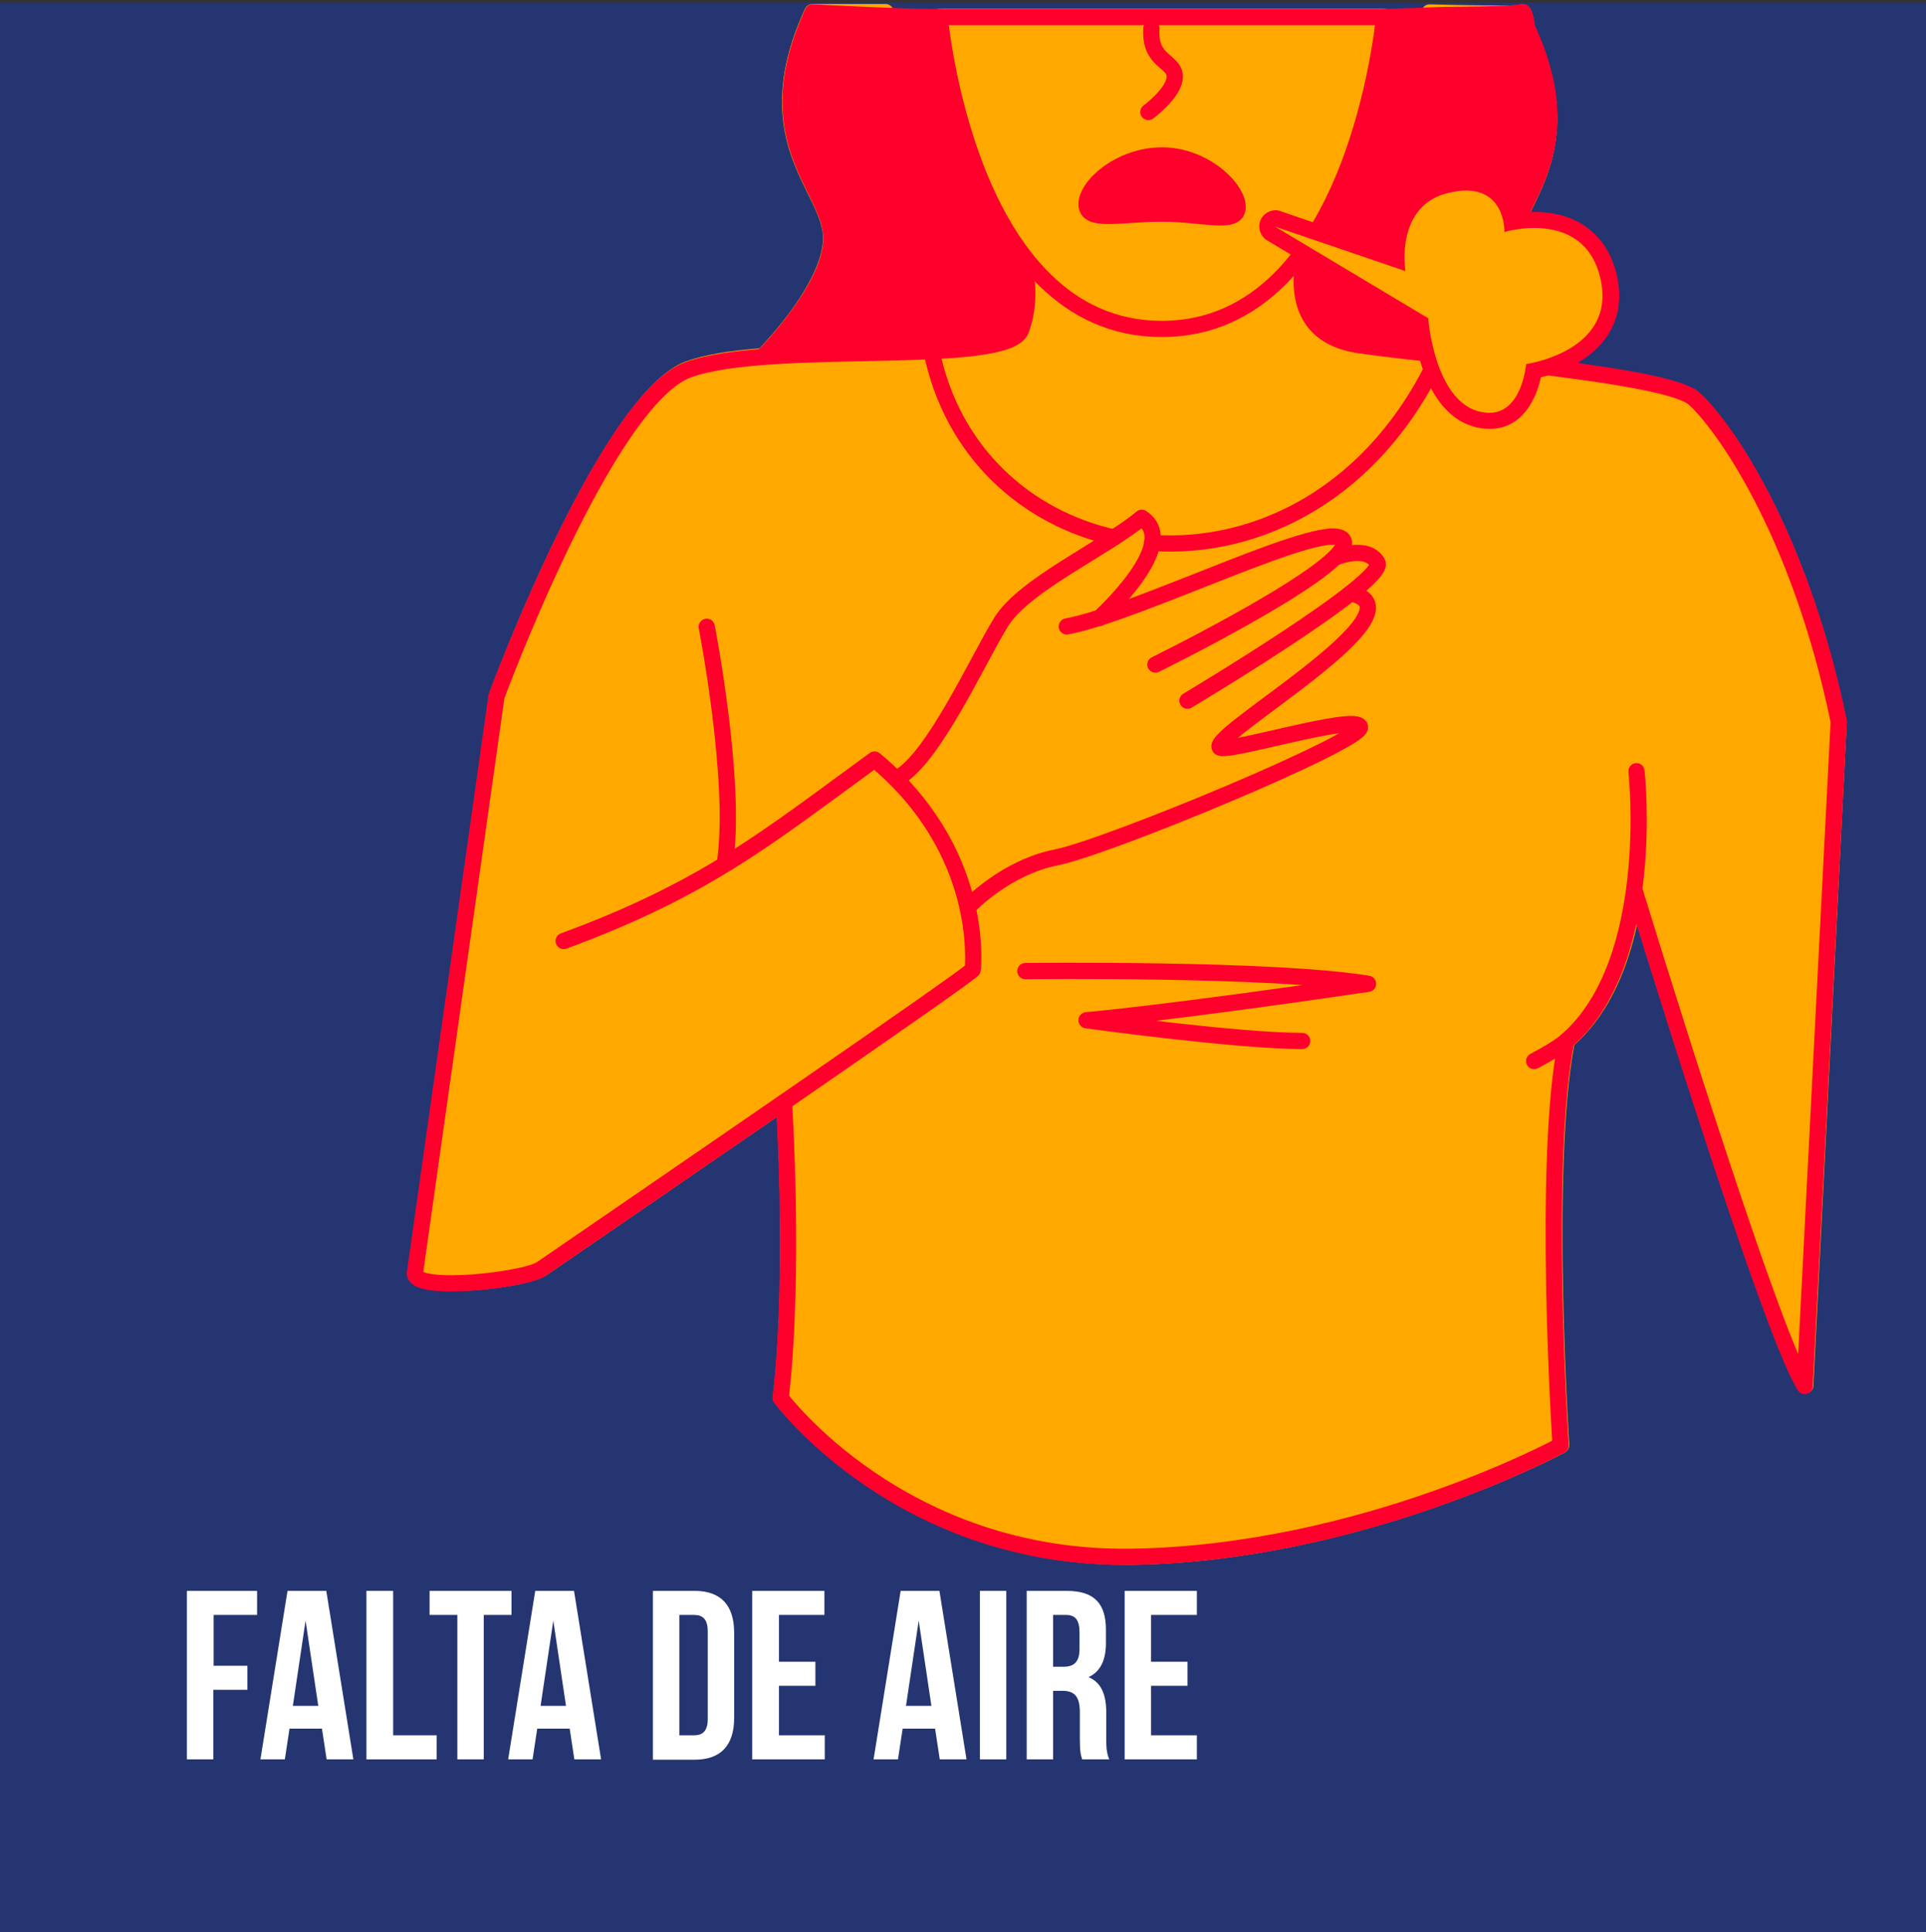
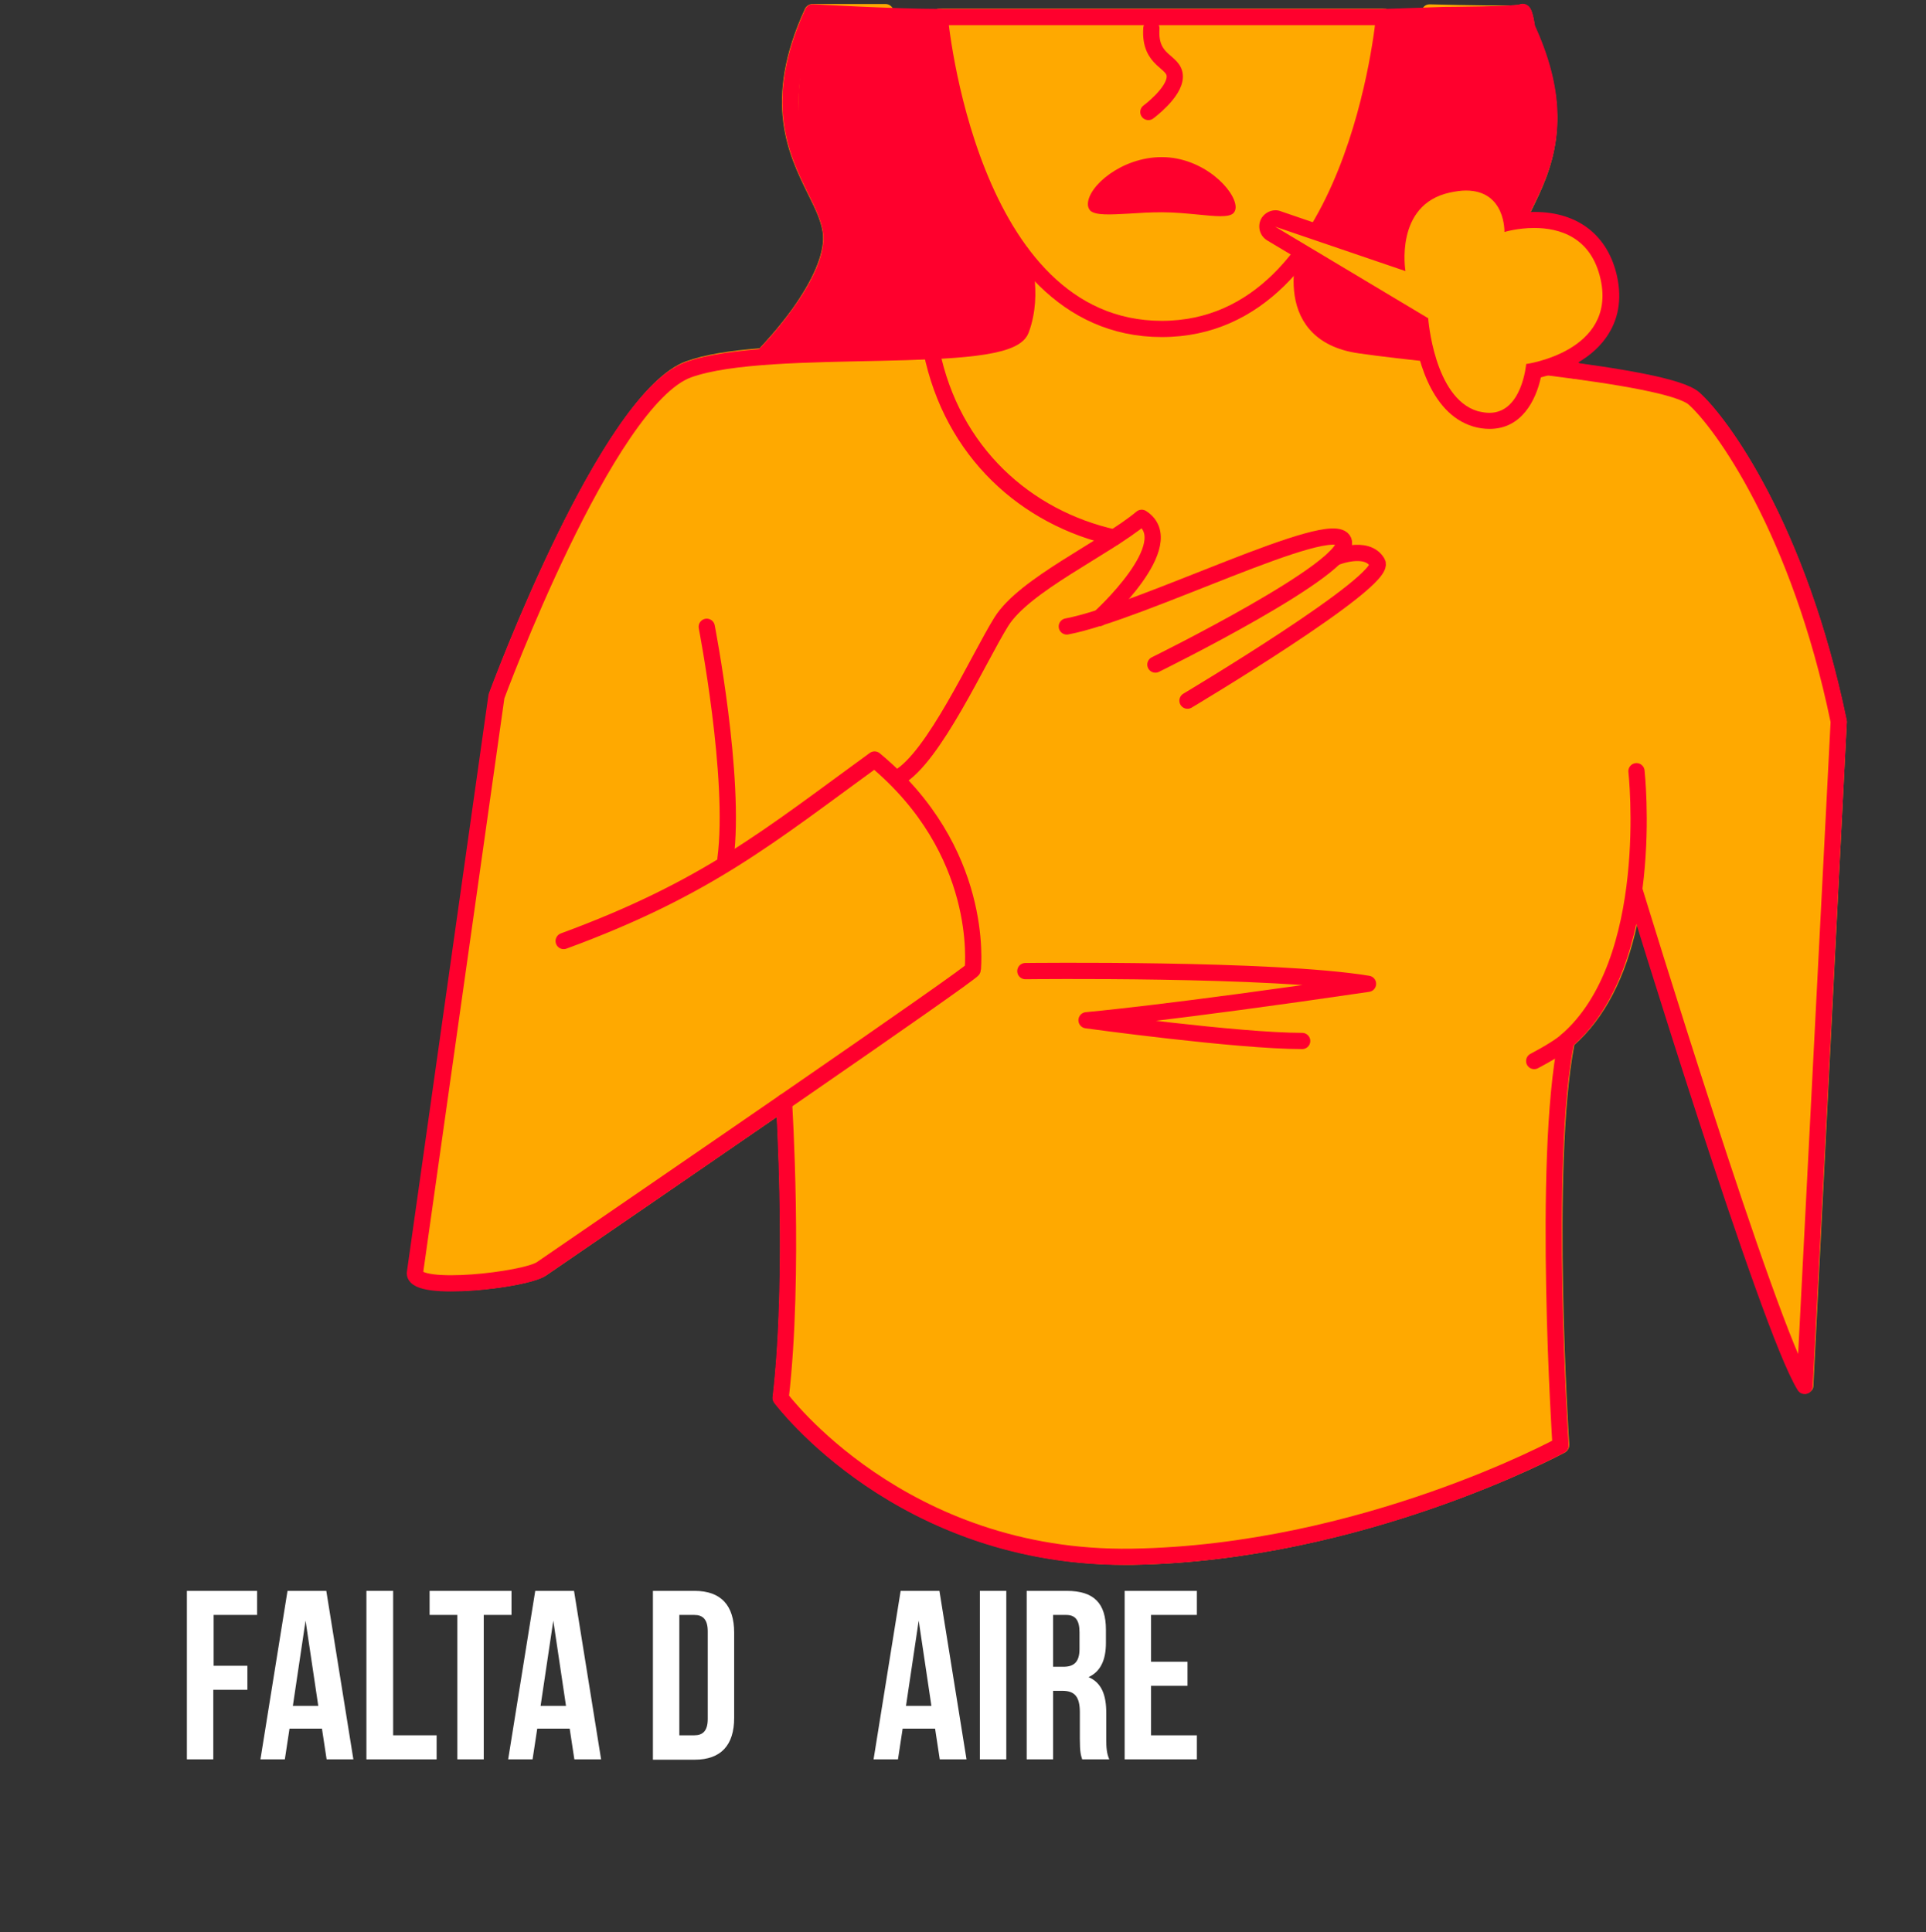
<svg xmlns="http://www.w3.org/2000/svg" version="1.1" id="Layer_1" x="0px" y="0px" viewBox="0 0 576.1 578" style="enable-background:new 0 0 576.1 578;" xml:space="preserve">
  <rect x="0" y="0" width="576.1" height="578" fill="#333333" stroke="none" />
  <style type="text/css">

	.st0{fill:#243571;}

	.st1{fill:#FFA900;}

	.st2{fill:#FF002D;}

	.st3{fill:none;stroke:#FF002D;stroke-width:4.857;stroke-linecap:round;stroke-linejoin:round;stroke-miterlimit:10;}

	.st4{fill:#FFFFFF;}

</style>
-   <rect x="-1.3" y="0.8" class="st0" width="580.3" height="580.3" />
  <g>
    <g>
      <path class="st1" d="M552.3,215.4c-12.3-59.3-36-90.8-44.1-97.9c-3.9-3.4-17.2-6.1-36.1-8.7c-1.5-1.5-5.5-5.9-9.4-11.4     c-6.3-8.7-9.5-16.2-9.2-21.7c0.2-3.9,2.2-8,4.6-12.8c5.7-11.6,13.5-27.5,1-55c-0.8-5.4-1.7-6.1-2.9-6.5c-0.6-0.2-1.3-0.2-1.9,0.1     c-2.3,0.3-15.1,0.1-26.6-0.2c-0.7,0-1.3,0.2-1.8,0.7c-0.5,0.5-0.7,1.1-0.7,1.7v7.9c0,7-7.3,11.4-12.1,13.5     c2.5-11.2,3.2-19.2,3.3-19.8c0.1-0.7-0.2-1.4-0.6-1.9s-1.1-0.8-1.8-0.8H281c-0.7,0-1.3,0.3-1.8,0.8s-0.7,1.2-0.6,1.9     c0.1,0.6,0.9,9.6,3.8,21.9c-9.3-3.1-13.9-18.6-14.1-19.5l-1-4.6C267,2,266,1.2,264.9,1.2H243c-0.9,0-1.8,0.6-2.2,1.4     c-12.8,27.7-4.9,43.7,0.8,55.3c2.4,4.8,4.4,8.9,4.6,12.8c0.2,5.5-3,13-9.2,21.7c-4.4,6.1-8.9,10.8-9.8,11.8     c-8.8,0.7-16.5,1.9-22,3.9c-25.3,9.2-57.5,95.5-58.8,99.2c-0.1,0.2-0.1,0.3-0.1,0.5l-24.4,172.6c0,0.1,0,0.2,0,0.4     c0,0.9,0.4,2.6,2.6,3.8c2.2,1.1,6.2,1.6,10.9,1.6c10.6,0,24.6-2.3,28-4.7c15.2-10.4,43-29.5,69-47.4c0.7,13.2,2.3,53.8-1.2,83.8     c-0.1,0.6,0.1,1.2,0.5,1.7c0.4,0.5,9.5,12.6,27.2,24.7c16,10.9,42.4,23.8,77.6,23.8c0.8,0,1.5,0,2.3,0     c68.9-1.1,128.7-33.3,129.3-33.6c0.8-0.5,1.3-1.3,1.3-2.3c-0.1-0.8-5.4-83.8,1.5-119.6c9-8,15.3-20.1,18.8-36.1     c9.5,30.7,38.9,124.5,48.2,139.3c0.5,0.7,1.2,1.1,2.1,1.1c0.2,0,0.4,0,0.6-0.1c1-0.3,1.8-1.2,1.8-2.2L552.4,216     C552.4,215.8,552.4,215.6,552.3,215.4z" />
    </g>
    <g>
      <path class="st2" d="M259.4,105.9c22.6-0.5,43.9-0.9,46.1-6.6c4.1-10.9,0-22.6,0-22.7c0-0.1,0-0.2,0-0.2     c-4.8-6.5-9.1-14.4-12.8-23.6c-2.9-7.3-3.7-10.9-6.8-21.3c-2.6-8.4-1.8-20-4.7-26.4l-37.5-0.6c-9.1,26.5-3.6,43.1,1.3,53     c2.5,5.1,4.7,9.5,4.9,14c0.6,13.8-16.5,32.1-19.6,35.4C239.2,106.3,249.4,106.1,259.4,105.9z" />
      <path class="st2" d="M326.1,63c1.6,1.5,6.1,1.2,11.7,0.9c2.9-0.2,6.2-0.4,9.7-0.4c4,0,7.7,0.4,11,0.7c5,0.5,9,0.9,10.4-0.4     c0.4-0.4,0.7-1,0.7-1.8c0-5-9.6-15-22.1-15c-12,0-22.1,8.7-22.1,14.1C325.4,61.9,325.7,62.5,326.1,63z" />
      <path class="st2" d="M469.7,110.3c-4.2-4.4-19.7-21.7-19.1-34.8c0.2-4.5,2.4-8.9,4.9-14c5.3-10.7,12.6-31.4-0.3-57.9L414,5.1     c-1.5,13.9-1.8,23.6-3.9,24.3c-1.7,7-4,14.8-7.2,22.6c-3.3,8.1-7,15.2-11.2,21.2c0,0,0,0,0,0.1c0,0.1-4.6,12.6,0.6,21.4     c2.7,4.6,7.6,7.4,14.5,8.3c6.8,1,16.7,2.1,27.1,3.2C445.6,107.4,458.2,108.8,469.7,110.3z" />
-       <path class="st3" d="M289.8,271.1c0,0,10.9-11.6,26.1-14.6c15.2-3,91.6-34.7,90.9-39s-41.1,8.3-42,6c-1.8-4.5,62.7-41.1,39.2-46" />
      <path class="st3" d="M355.2,209.6c0,0,60-35.8,56.8-41.3c-3.2-5.5-12.7-1.5-12.7-1.5" />
      <path class="st3" d="M345.6,198.8c0,0,59.5-29.3,56.3-37c-3.2-7.7-60.5,21.4-82.8,25.6" />
      <path class="st3" d="M328.8,184.9c0,0,24.7-22.3,12.7-30c-10.9,9.1-35.1,20-42,31.1c-6.9,11.1-20.2,40.7-30.8,46.6" />
      <path class="st3" d="M211.4,187.5c0,0,8.8,45.3,5.6,69.4" />
      <path class="st3" d="M305.4,75.6c0,0,4.2,11.9,0,23.1c-4.2,11.2-74.9,3-99.5,11.9s-57.4,97.7-57.4,97.7l-24.4,172.6     c0.1,5.8,33,2,37.8-1.3c33.1-22.7,129.1-88.5,129.1-89.6c0-1.3,3.6-35.4-29.4-62.8c-31.4,22.8-50,38.5-93,54.3" />
      <path class="st3" d="M414,5.1c0,0-8.4,93.3-66.5,93.3S281.1,5.1,281.1,5.1H414z" />
      <path class="st3" d="M409.8,29c0,0,4.3-11.5,4.3-23.9l17.5-0.6c0,0,22.9-0.1,23.7-0.9c0.7-0.7,1.5,4.8,1.5,4.8     c17.5,38-5,52.2-5.6,67c-0.7,14.8,20,35.5,20,35.5" />
      <path class="st3" d="M234.5,329.7c0,0,3.3,51.8-1,88.5c0,0,36,48.6,105.1,47.5s128.2-33.3,128.2-33.3s-5.6-85,1.7-121     c27.4-23.5,21-80.7,21-80.7" />
      <path class="st3" d="M488.9,266.3c0,0,40,131,50.9,148.3L550,215.8c-11.9-57.5-35.1-89.3-43.3-96.6c-8.3-7.3-74.4-12.2-99.9-15.9     c-25.5-3.6-15.5-30.4-15.5-30.4" />
-       <path class="st3" d="M344.6,162.4c31.8,2.2,66.8-15,85.8-56.2" />
      <path class="st3" d="M278.6,104.9c6.2,30.5,28.4,50,54.6,55.9" />
      <path class="st3" d="M343.5,33.5c0,0,7.9-5.8,7.9-10.6s-7.7-4.3-7-14.4" />
-       <path class="st3" d="M370.2,61.9c0,5.6-10.1,2-22.6,2s-22.6,2.8-22.6-2.8s10.1-14.6,22.6-14.6S370.2,56.3,370.2,61.9z" />
      <path class="st3" d="M306.7,290.5c0,0,74.1-0.9,102.5,3.8c-59.9,8.8-84.2,10.9-84.2,10.9s45.1,6.2,64.5,6.2" />
      <path class="st3" d="M468.5,311.4c0,0-2,2-9.6,6" />
      <path class="st3" d="M228.7,106.2c0,0,20.6-20.7,20-35.5s-23.1-29-5.6-67c0,0,24.3,1.4,38.1,1.4" />
    </g>
    <g>
      <path class="st1" d="M445.6,125.9c-1.3,0-2.7-0.2-4.2-0.6c-12.8-3.8-15.8-23.4-16.4-28.7l-44.7-26.7c-1.1-0.6-1.5-2-1-3.1     c0.4-0.9,1.3-1.4,2.2-1.4c0.3,0,0.5,0,0.8,0.1l35.4,12.1c-0.2-8.1,2.8-19.6,15.6-22.4c1.9-0.4,3.6-0.6,5.2-0.6     c4.1,0,7.4,1.3,9.9,3.8c2.4,2.5,3.4,5.7,3.8,8.1c1.7-0.3,4.1-0.6,6.7-0.6c12,0,19.9,6.2,22.3,17.4c1.3,6.3,0.4,11.8-2.9,16.4     c-5.4,7.6-15.4,10.5-19.6,11.3C458,115.4,455.2,125.9,445.6,125.9z" />
      <path class="st2" d="M438.5,57c11.9,0,11.5,12.4,11.5,12.4s3.9-1.2,8.9-1.2c7.4,0,17.1,2.6,19.9,15.5     c4.6,21.5-22.3,25.2-22.3,25.2s-1.2,14.6-11,14.6c-1.1,0-2.2-0.2-3.5-0.5c-13.1-3.9-14.8-27.8-14.8-27.8l-45.8-27.4l39,13.3     c0,0-3.4-19.9,13.3-23.5C435.6,57.2,437.1,57,438.5,57 M438.5,52.2c-1.8,0-3.7,0.2-5.7,0.7c-8.7,1.9-14.6,7.8-16.6,16.8     c-0.4,1.6-0.6,3.2-0.7,4.6l-32.4-11.1c-0.5-0.2-1-0.3-1.6-0.3c-1.8,0-3.6,1.1-4.4,2.8c-1,2.3-0.2,4.9,1.9,6.2L422.7,98     c0.9,7.1,4.5,25.6,18,29.6c1.7,0.5,3.3,0.7,4.9,0.7c9.5,0,13.8-8.5,15.3-15.4c5.1-1.3,14.3-4.5,19.5-11.9     c3.7-5.2,4.8-11.4,3.3-18.3C481,70.4,472,63.4,459,63.4c-1.8,0-3.4,0.1-4.9,0.3c-0.7-2.3-1.8-4.8-3.9-7     C448.1,54.6,444.5,52.2,438.5,52.2L438.5,52.2z" />
    </g>
  </g>
  <g>
    <g>
      <path class="st4" d="M63.8,498.3H74v7.2H63.8v20.8h-7.9v-50.4h21v7.2h-13V498.3z" />
      <path class="st4" d="M105.7,526.3h-8l-1.4-9.2h-9.7l-1.4,9.2h-7.3l8.1-50.4h11.6L105.7,526.3z M87.6,510.3h7.6l-3.8-25.5     L87.6,510.3z" />
      <path class="st4" d="M109.7,475.9h7.9v43.2h13v7.2h-21V475.9z" />
      <path class="st4" d="M128.6,475.9H153v7.2h-8.3v43.2h-7.9v-43.2h-8.3V475.9z" />
      <path class="st4" d="M179.8,526.3h-8l-1.4-9.2h-9.7l-1.4,9.2H152l8.1-50.4h11.6L179.8,526.3z M161.7,510.3h7.6l-3.8-25.5     L161.7,510.3z" />
      <path class="st4" d="M195.3,475.9h12.5c7.9,0,11.8,4.4,11.8,12.5v25.5c0,8.1-3.9,12.5-11.8,12.5h-12.5V475.9z M203.2,483.1v36h4.5     c2.5,0,4-1.3,4-4.9V488c0-3.6-1.5-4.9-4-4.9H203.2z" />
-       <path class="st4" d="M233,497.1h10.9v7.2H233v14.8h13.7v7.2H225v-50.4h21.6v7.2H233V497.1z" />
      <path class="st4" d="M289.1,526.3h-8l-1.4-9.2H270l-1.4,9.2h-7.3l8.1-50.4H281L289.1,526.3z M271,510.3h7.6l-3.8-25.5L271,510.3z" />
      <path class="st4" d="M293.1,475.9h7.9v50.4h-7.9V475.9z" />
      <path class="st4" d="M323.7,526.3c-0.4-1.3-0.7-2.1-0.7-6.2v-7.9c0-4.7-1.6-6.4-5.2-6.4H315v20.5h-7.9v-50.4h12     c8.2,0,11.7,3.8,11.7,11.6v4c0,5.2-1.7,8.6-5.2,10.2c4,1.7,5.3,5.5,5.3,10.7v7.8c0,2.5,0.1,4.2,0.9,6.1H323.7z M315,483.1v15.5     h3.1c3,0,4.8-1.3,4.8-5.3v-5c0-3.6-1.2-5.2-4-5.2H315z" />
      <path class="st4" d="M344.3,497.1h10.9v7.2h-10.9v14.8H358v7.2h-21.6v-50.4H358v7.2h-13.7V497.1z" />
    </g>
  </g>
</svg>